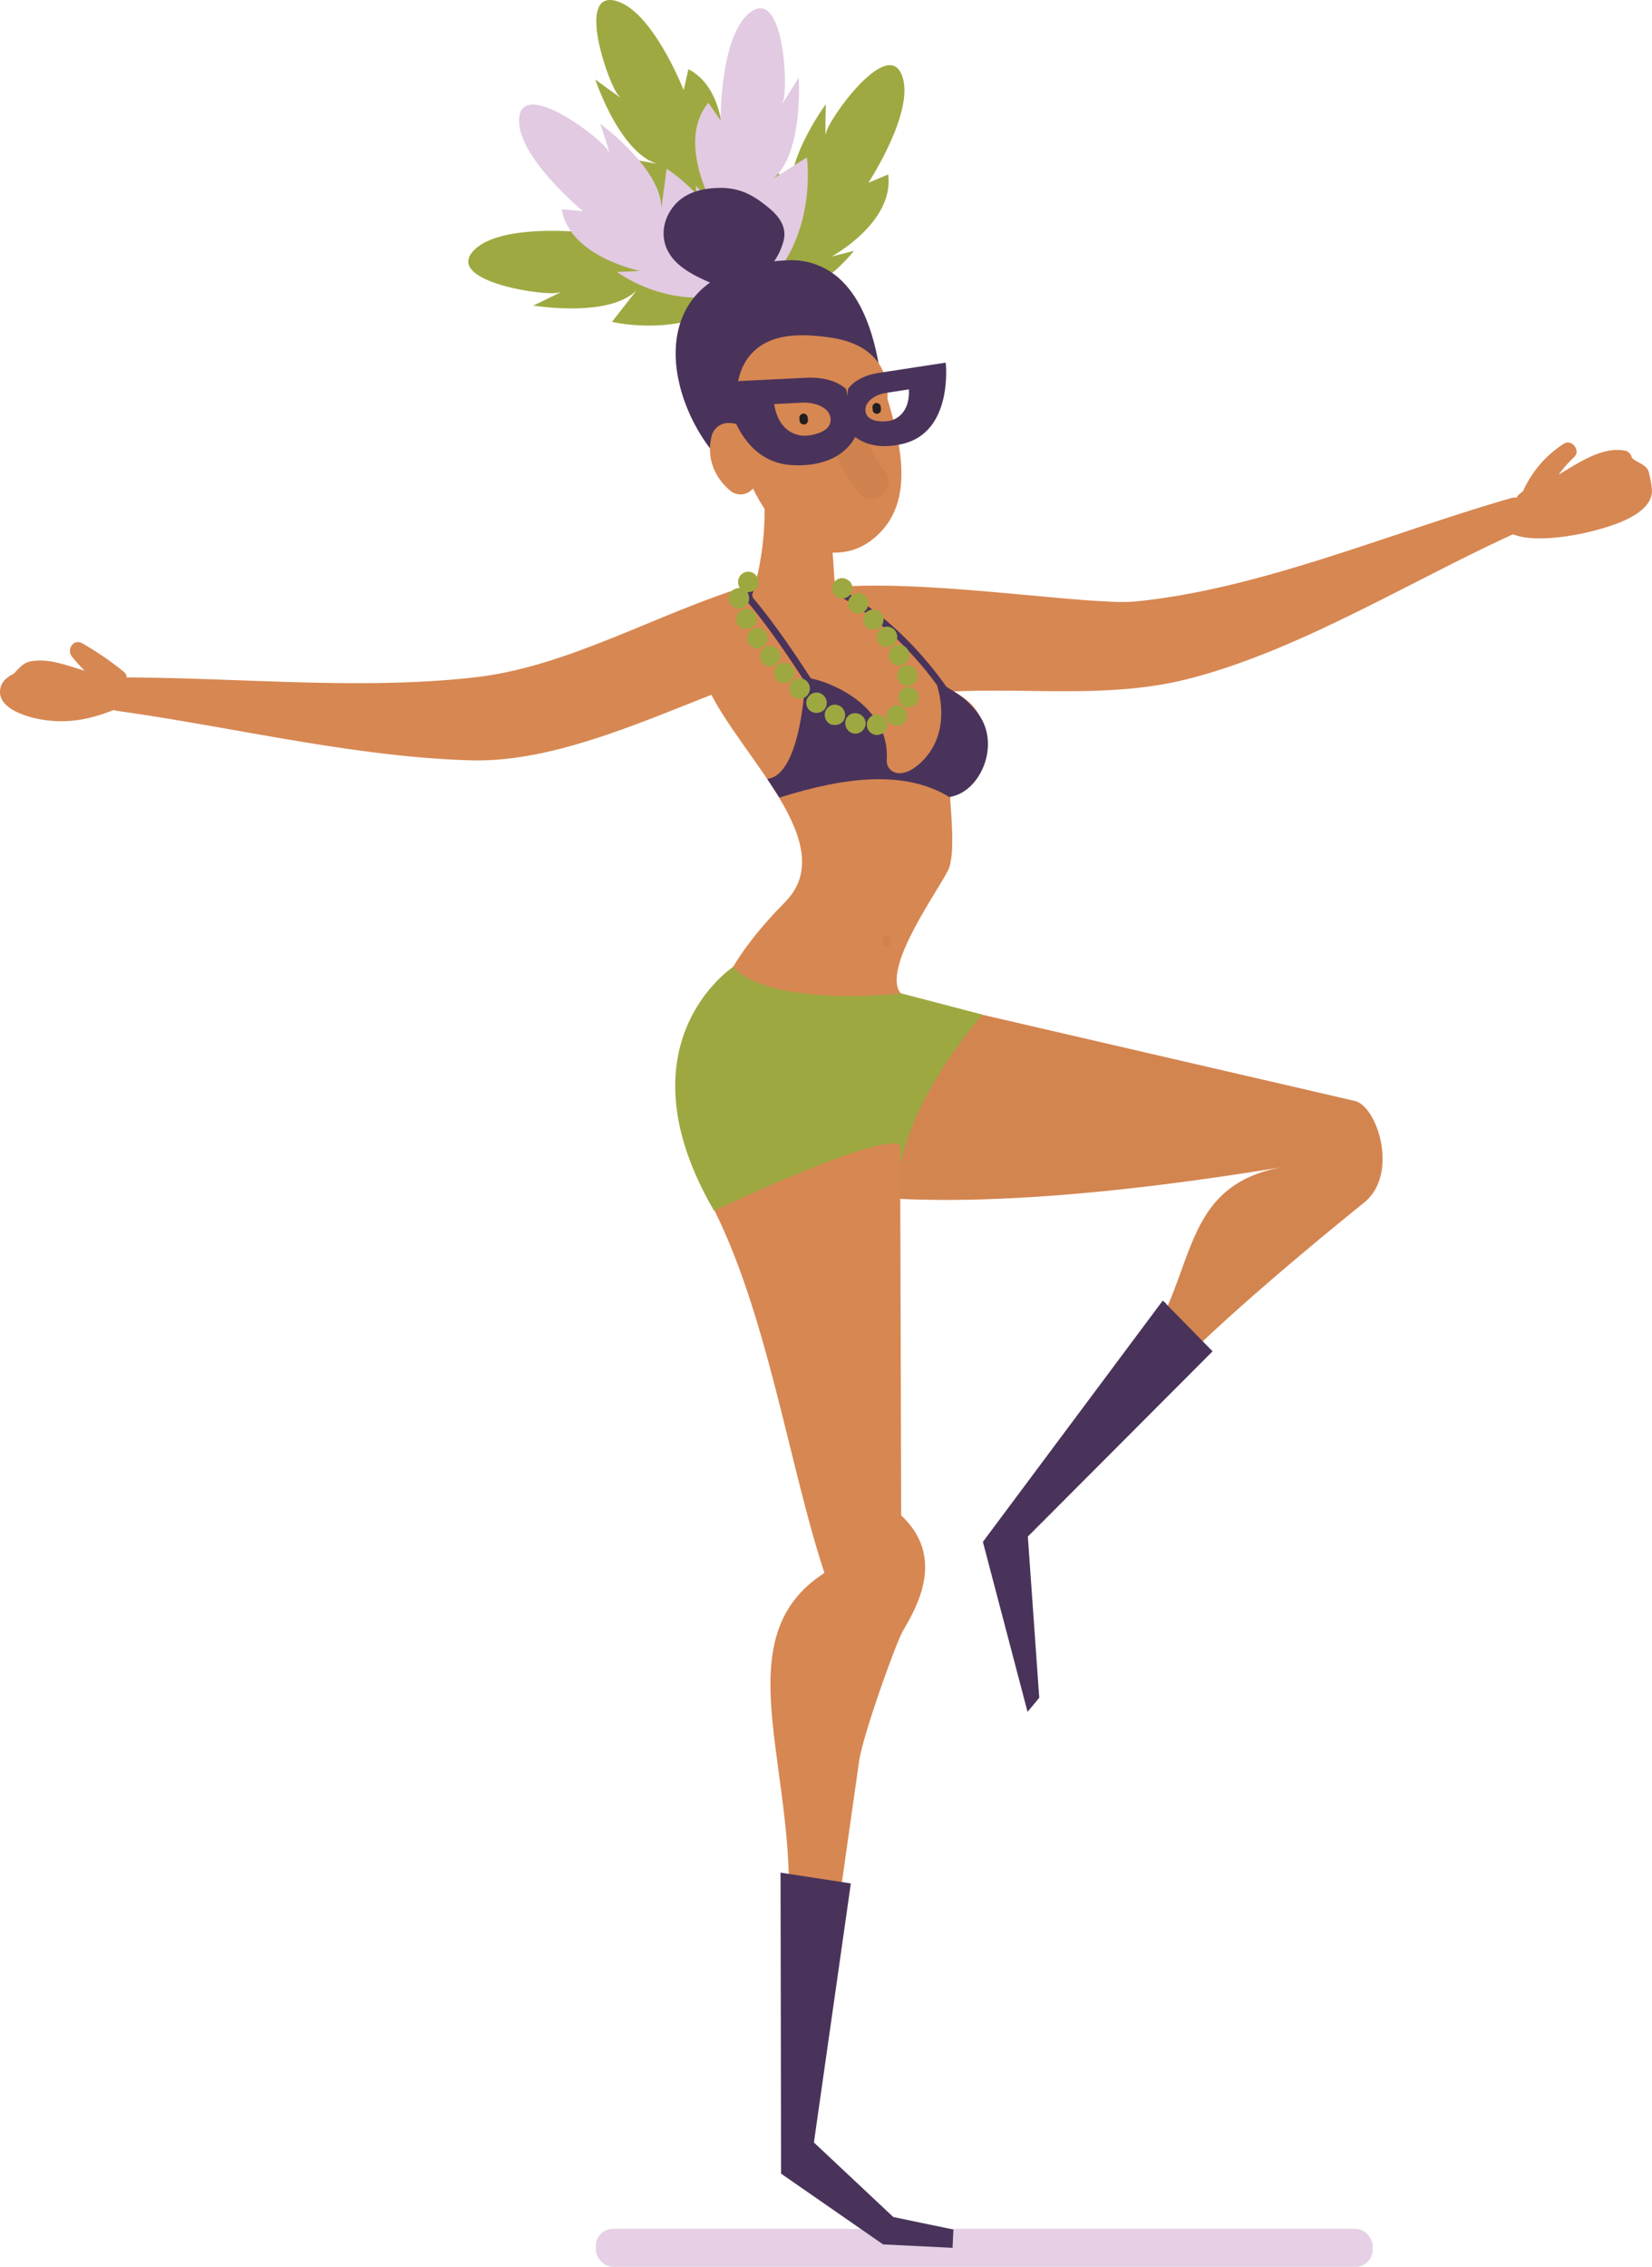
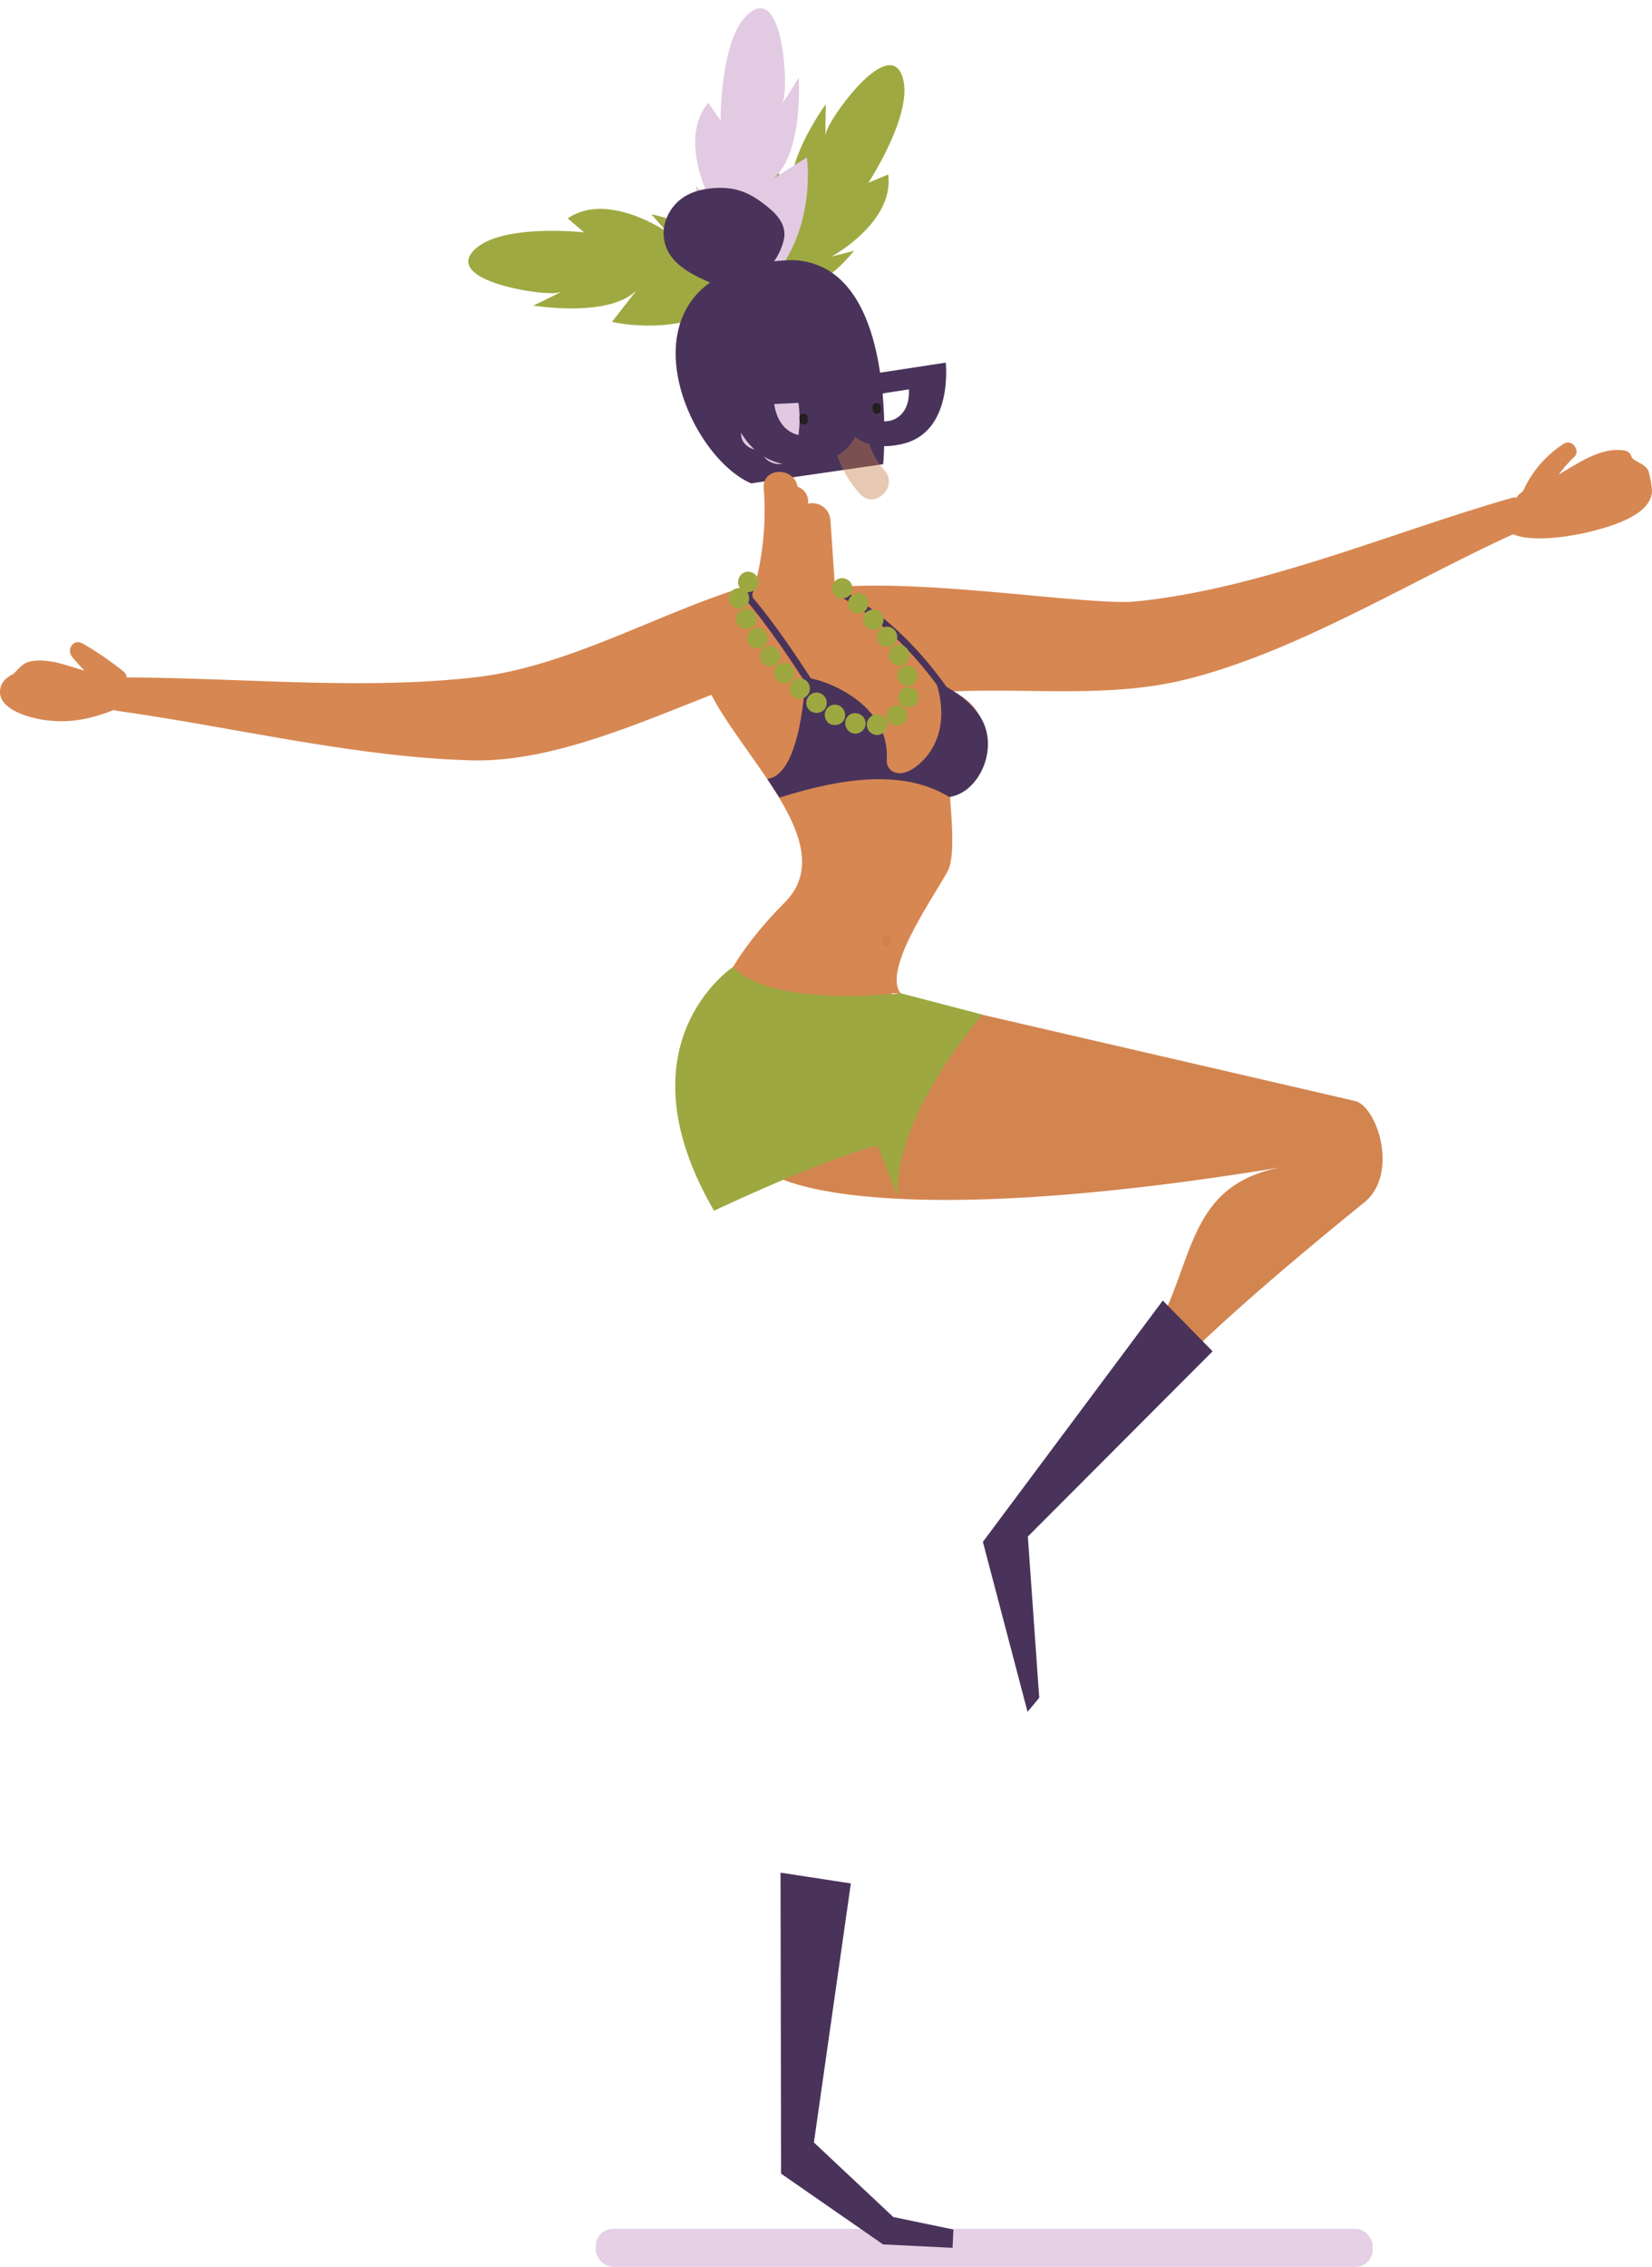
<svg xmlns="http://www.w3.org/2000/svg" viewBox="0 0 506.33 694.63">
  <defs>
    <style>.cls-1{isolation:isolate;}.cls-12,.cls-2{fill:#e2c9e1;}.cls-2{opacity:0.87;}.cls-3{fill:none;stroke:#49335a;stroke-miterlimit:10;stroke-width:4.09px;}.cls-4{fill:#d78752;}.cls-5{opacity:0.2;}.cls-14,.cls-5,.cls-8{mix-blend-mode:multiply;}.cls-14,.cls-6{fill:#c47b46;}.cls-7,.cls-8{fill:#9ea841;}.cls-9{fill:#9fa941;}.cls-10{fill:#e2cae2;}.cls-11{fill:#49335a;}.cls-13{fill:#231f20;}.cls-14{opacity:0.41;}</style>
  </defs>
  <title>Artboard 9</title>
  <g class="cls-1">
    <g id="Layer_1" data-name="Layer 1">
      <rect class="cls-2" x="182.63" y="682.99" width="238.1" height="11.64" rx="5.21" ry="5.21" transform="translate(603.35 1377.62) rotate(180)" />
-       <polygon class="cls-3" points="357 402.6 347.27 416.04 357 423.56 364.2 413.08 357 402.6" />
      <path class="cls-4" d="M256.92,301.92a2.35,2.35,0,0,0,1.28-2.06,2.75,2.75,0,0,0,.67-.25,3,3,0,0,0,.57-.4l11,4.65,144.81,33.51c6.79,1.55,13.6,22.18,3,31-3.43,2.85-64.73,51.75-71.62,67.85,0,0-9.3-8.93-4.56-13.21,27.83-25.14,14.25-60,53.05-65.72-111.89,18.64-152.28,7.82-160.57,1.3-5.43-4.27-10.52,0-14.41-4.22C235.1,338.84,237.16,312.93,256.92,301.92Z" />
      <g class="cls-5">
        <path class="cls-6" d="M256.92,301.92a2.35,2.35,0,0,0,1.28-2.06,2.75,2.75,0,0,0,.67-.25,3,3,0,0,0,.57-.4l11,4.65,144.81,33.51c6.79,1.55,13.6,22.18,3,31-3.43,2.85-64.73,51.75-71.62,67.85,0,0-9.3-8.93-4.56-13.21,27.83-25.14,14.25-60,53.05-65.72-111.89,18.64-152.28,7.82-160.57,1.3-5.43-4.27-10.52,0-14.41-4.22C235.1,338.84,237.16,312.93,256.92,301.92Z" />
      </g>
      <path class="cls-7" d="M301.08,310.94s-26.83,30.2-26,55.4l-24.56-61.49s22.27.26,25.58-.44Z" />
      <path class="cls-8" d="M301.08,310.94s-26.83,30.2-26,55.4l-24.56-61.49s22.27.26,25.58-.44Z" />
-       <path class="cls-4" d="M276.21,464.37c13.56,12.66,5,27.79.61,35.25-2.28,3.84-12.43,32.37-13.5,40-2.43,17.34-5,34.66-7.28,52-12.27,94.95-15.54,6.93-14.88.58,5-47.68-20.72-89.45,11.53-110.2C242,449.86,235.1,401.8,217.9,368.81c-16.16-31-13-51.41,6.75-72.48,2.88-3.07,51.1,8,51.1,8Z" />
-       <path class="cls-9" d="M218.35,80.56s12.1-14.76,5.77-37.3l-2.54,6.62S224.19,28.1,211,21.2l-1.46,6.42S199.65,2.31,188.11.12s-1.22,26.71,1.51,29.15-7.16-4.91-7.16-4.91S190.91,50,204,50.67L189.3,48S195.47,73.1,218.35,80.56Z" />
      <path class="cls-9" d="M228,93.67S247,95,261.76,76.86l-6.88,1.75s19.3-10.43,17.35-25.15L266.15,56s14.94-22.71,10.09-33.4-22.53,14.41-23,18-.12-8.68-.12-8.68-16.11,21.71-9,32.79l-6.33-13.56S220.85,70.67,228,93.67Z" />
      <path class="cls-9" d="M229.93,88.15s-7.41-17.58-30.3-22.51L204.31,71S186.26,58.5,174,66.92l5,4.28s-27-3-34.34,6.16,23,13.54,26.48,12.27-7.69,4-7.69,4,26.66,4.51,33.34-6.8l-9.22,11.79S212.66,104.91,229.93,88.15Z" />
      <path class="cls-10" d="M232.52,89.3s-16.73-9.17-19.29-32.44l4.83,5.19s-10.56-19.22-.95-30.54l3.76,5.41s-.25-27.18,9.63-33.53S241.62,27.7,240,31s4.81-7.24,4.81-7.24,1.76,27-10.17,32.47l12.67-8S251,73.83,232.52,89.3Z" />
-       <path class="cls-10" d="M226.32,89.37s-17.77,6.95-37.26-6l7.08-.37s-21.52-4.24-24-18.88l6.55.6s-21-17.27-19.53-28.91,25.78,7.08,27.26,10.43-2.46-8.33-2.46-8.33,21.82,16,18.37,28.63l2-14.82S226.29,65.3,226.32,89.37Z" />
      <path class="cls-11" d="M207.63,102.35c1.83-9.59,9.07-21.29,33.16-22.56a22,22,0,0,1,17.66,6.73c6.45,6.63,10.47,17.87,12,33.43a136,136,0,0,1,.33,21.29l-.08,1-40.51,5.88-.33-.16C217,142.07,204.28,119.88,207.63,102.35Z" />
      <path class="cls-12" d="M227.36,131.35a33.14,33.14,0,0,1,8.1-13.47,5.27,5.27,0,0,1,8.69,2.46,35.89,35.89,0,0,1-.57,18.26c-1.9,6.44-11.93,3.51-10-2.95a24.8,24.8,0,0,0,.47-12.71l8.69,2.45a21.65,21.65,0,0,0-5.34,8.91c-2,6.4-12,3.48-10-3Z" />
-       <path class="cls-4" d="M224.25,150.7a5,5,0,0,0,5.27.09,9.55,9.55,0,0,0,1.28-1.07c2.82,5.74,6.51,11.18,11.49,14.91,7.16,5.36,16.92,6.67,24.4,1.21,14-10.22,9.79-28.48,5.29-43.72a17.8,17.8,0,0,0-1.58-8.9c-3-6.12-9.25-8.79-15.67-9.74-6.22-.92-14-1.47-19.78,1.44-8.39,4.22-10.12,13.33-8.81,22.25a21.17,21.17,0,0,0-.46,2.74,11.58,11.58,0,0,0-2.39-.29,5.3,5.3,0,0,0-5.11,3.74C216.36,140.06,218.9,146.49,224.25,150.7Z" />
      <path class="cls-4" d="M237.34,186.77c9.79-15.91,92.26-.65,110.66-2.46,38.23-3.76,78-21,115.1-31.66,5.52-1.58,9.55,7.09,4,9.55-33,14.67-68.24,37.07-103.14,45.89-35.56,9-72.89-3.06-108.11,10.76-2,.8-4.92-.51-5.9-2.4L237.34,192a1.8,1.8,0,0,1-.08-.21A4.58,4.58,0,0,1,237.34,186.77Z" />
      <path class="cls-4" d="M37.39,207.59c35.47,0,73.29,4,108.47-.07,29.53-3.41,57.75-20.87,86.65-29a5.24,5.24,0,0,1,4.38.81,4.41,4.41,0,0,1,2.25,4.05,1.48,1.48,0,0,1,0,.21s0,.07,0,.1l-1,18.2a5.44,5.44,0,0,1-3.83,5c-27.84,9.38-60.36,26.91-89.92,26.1C108.67,232,71.5,222.81,36,217.85,30.07,217,31.66,207.59,37.39,207.59Z" />
      <path class="cls-4" d="M271.39,201.13c3.07,6.07,12.11,6.19,18.16,9.3,4.62,2.37,9.15,4.85,11.14,10,3.49,9-3,18-9.48,24,.17,3.8,1.74,17.78-.68,22.38-3.89,7.4-18.86,28.23-15.11,36.63,0,.05.28.42.72,1l-.39-.05c-23.61-.67-38.22,20.37-59.51,26.3-2.35-21.23,9.47-39.21,24.33-54.2,17.64-17.78-13.9-44.79-23.55-65.64C202.26,178.91,254.12,167,271.39,201.13Z" />
      <path class="cls-11" d="M206.53,63.12c3.42-4.15,8.61-5.44,13.79-5.54,6.45-.12,10.57,2.19,15.35,6.15,3.14,2.59,5.6,5.85,4.47,10.13a19.48,19.48,0,0,1-9,11.87c-4,3.68-8,3.24-13.18,1-4.62-2-10.2-4.63-12.88-9.13C202.26,72.89,203.13,67.25,206.53,63.12Z" />
      <path class="cls-11" d="M286.63,208.36s6.25,14.94-4.14,25.07c-6.24,6.07-10.94,3.18-10.71-.56,1.12-18-20.47-25.12-24.94-25.2,0,0-1.06,29.91-11.69,31l3.76,5.75c20.25-6.42,38.49-8.48,52-.21,9.31-1.16,15.88-15.64,9.1-25.22C295.75,213,291.07,211.33,286.63,208.36Z" />
      <path class="cls-11" d="M290.61,215l1.8-1c-.14-.24-14-23.32-37.15-34.68l-.43-.11c-9.2-.23-24.78-.19-26.28,2.94a1.87,1.87,0,0,0,.37,2.09c10,11.75,21.09,30,21.2,30.12l1.79-1.07c-.11-.19-11.22-18.47-21.34-30.35,1.81-1.37,13.61-1.89,24-1.65C277.07,192.35,290.47,214.76,290.61,215Z" />
      <path class="cls-4" d="M230.47,182.55a89.36,89.36,0,0,0,3.61-33c-.42-6.52,9.42-6.5,10.38-.39a4.76,4.76,0,0,1,3.23,4.79v.39a5.57,5.57,0,0,1,6.83,5l2.13,31.32C257.06,196.89,230.47,182.55,230.47,182.55Z" />
      <path class="cls-13" d="M245.06,128.8,245,128a1.3,1.3,0,0,1,1.31-1.26,1.32,1.32,0,0,1,1.26,1.31l.07.76a1.28,1.28,0,1,1-2.56,0Z" />
      <path class="cls-14" d="M270.44,288.49l.09-.76a1.28,1.28,0,0,1,1.53-1,1.31,1.31,0,0,1,1,1.54l-.09.76a1.28,1.28,0,1,1-2.49-.58Z" />
      <path class="cls-13" d="M267.46,125.51l-.07-.76a1.29,1.29,0,0,1,1.3-1.26,1.3,1.3,0,0,1,1.26,1.3l.07.77a1.27,1.27,0,0,1-1.3,1.25,1.31,1.31,0,0,1-1.26-1.3Z" />
      <path class="cls-14" d="M265.27,130.83a24,24,0,0,0,5.8,13.26c4.5,5-3,12.26-7.51,7.25a33.16,33.16,0,0,1-8.4-17.9c-.38-2.8.79-5.61,3.75-6.36,2.48-.64,6,.94,6.36,3.75Z" />
      <path class="cls-11" d="M222,117s2.12,24.8,21.22,25.56c12.56.49,17.33-5.72,18.85-8.56.74.62-2.64-15.22-2.83-14.86-2.22-1.94-6-3.69-12.43-3.37Zm15.29,6.82,8.45-.42a12.34,12.34,0,0,1,4.4.52c1.92.6,4.09,1.8,4.4,4.18.59,4.39-5.74,5.32-7.7,5.42S238.7,132.8,237.27,123.8Z" />
      <path class="cls-11" d="M269.51,114.24c-5.27.81-8.07,2.9-9.55,4.89-.21-.27-.34,13.49.16,12.84,1.71,2.11,6.62,6.49,16.74,4,15.41-3.83,13-24.84,13-24.84ZM272.42,129c-1.61.25-6.91.54-7.16-3.22-.13-2,1.43-3.4,2.89-4.22a10.28,10.28,0,0,1,3.49-1.17l6.94-1.07C278.91,127.08,274,128.77,272.42,129Z" />
      <path class="cls-4" d="M464.89,152.52a2.55,2.55,0,0,1,.92-1.2c.35-.26.66-.55,1-.82A33.42,33.42,0,0,1,479.27,136c2.46-1.63,5.36,2.1,3.16,4.1a37.68,37.68,0,0,0-4.7,5.35c6.64-4,13.5-8.67,20.48-7.33a2.62,2.62,0,0,1,1.83,1.83c.49,1.5,4.34,2,5.25,4.51a34.89,34.89,0,0,1,1,5.41c.62,7.85-12.82,11.5-18.41,12.93-6.07,1.55-21.59,4.37-26.68-.72C457.4,158.24,461,154.71,464.89,152.52Z" />
      <path class="cls-4" d="M.39,210a5.54,5.54,0,0,1,1.86-2.32c1.84-1.47,1.17-.44,2.39-1.69,1.85-1.9,2.77-3.13,5.66-3.47,5.33-.64,10.45,1.52,15.62,3a54.21,54.21,0,0,1-3.84-4.27c-1.77-2.2.41-5.66,3.16-4.1a94.63,94.63,0,0,1,12.67,8.68c1.73,1.39.68,3.41-1,4.06l.44,1.12c2.89-.81,5.22,3.36,2.26,4.62-8.92,3.82-16.22,6.37-26,5C9.07,220-2.24,217.13.39,210Z" />
      <path class="cls-7" d="M268.9,225.24h0a3.19,3.19,0,0,1-3.17-2.64h0a3.1,3.1,0,0,1,2.54-3.6h0a3.17,3.17,0,0,1,3.71,2.53h0a3.21,3.21,0,0,1-2.55,3.61A1.2,1.2,0,0,1,268.9,225.24Zm-6.77-.42h0c-.22,0-.53-.11-.74-.11h0a3.25,3.25,0,0,1-2.23-3.91h0a3,3,0,0,1,3.81-2.12h0a3.09,3.09,0,0,1,2.23,3.81A3.27,3.27,0,0,1,262.13,224.82Zm12.81-2.44h0a3.43,3.43,0,0,1-2.54-1.16h0a3.18,3.18,0,0,1,.53-4.45h0a3.19,3.19,0,0,1,4.44.53h0a3.07,3.07,0,0,1-.52,4.34A2.73,2.73,0,0,1,274.94,222.38Zm-19-.21h0a4.09,4.09,0,0,1-1.58-.32h0a3.22,3.22,0,0,1-1.17-4.34h0a3.09,3.09,0,0,1,4.24-1.16h0a3.25,3.25,0,0,1,1.27,4.23A3.21,3.21,0,0,1,256,222.17Zm-5.71-3.71h0a3.45,3.45,0,0,1-1.91-.63h0a3.06,3.06,0,0,1-.53-4.34h0a3.06,3.06,0,0,1,4.34-.64h0a3.2,3.2,0,0,1,.64,4.45A3.43,3.43,0,0,1,250.27,218.46Zm28.27-1.69h0a1.73,1.73,0,0,1-.74-.11h0a3,3,0,0,1-2.33-3.7h0a3.09,3.09,0,0,1,3.71-2.33h0a3.15,3.15,0,0,1,2.32,3.81A3,3,0,0,1,278.54,216.77Zm-33.36-2.64h0a3.43,3.43,0,0,1-2.22-.85h0a3.16,3.16,0,0,1-.1-4.45h0a3.16,3.16,0,0,1,4.44-.11h0a3.14,3.14,0,0,1-2.12,5.41Zm32.94-4h0a3.13,3.13,0,0,1-3-2.22h0a3.2,3.2,0,0,1,2.22-3.91h0a3.1,3.1,0,0,1,3.82,2.22h0A3,3,0,0,1,279,210,2.23,2.23,0,0,1,278.12,210.09Zm-37.7-.73h0a3.36,3.36,0,0,1-2.33-1.07h0a3.16,3.16,0,0,1,.21-4.44h0a3.18,3.18,0,0,1,4.45.21h0a3.17,3.17,0,0,1-.21,4.45A3.36,3.36,0,0,1,240.42,209.36Zm-4.34-5.19h0a3.19,3.19,0,0,1-2.54-1.27h0a3.08,3.08,0,0,1,.64-4.35h0a3.06,3.06,0,0,1,4.33.53h0a3,3,0,0,1-.52,4.34A2.72,2.72,0,0,1,236.08,204.17Zm39.49-.21h0a3.18,3.18,0,0,1-2.75-1.69h0A3.06,3.06,0,0,1,274.1,198h0a3.06,3.06,0,0,1,4.23,1.27h0a3.07,3.07,0,0,1-1.27,4.24A2.5,2.5,0,0,1,275.57,204Zm-43.41-5.29h0a3.17,3.17,0,0,1-2.65-1.49h0a3.12,3.12,0,0,1,1-4.34h0a3.12,3.12,0,0,1,4.34.95h0a3.21,3.21,0,0,1-.95,4.34A3.53,3.53,0,0,1,232.16,198.67Zm39.71-.43h0a3.14,3.14,0,0,1-2.54-1.27h0a3.08,3.08,0,0,1,.74-4.34h0a3.06,3.06,0,0,1,4.34.63h0a3.2,3.2,0,0,1-.64,4.45A4.26,4.26,0,0,1,271.87,198.24ZM267.63,193h0a3,3,0,0,1-2.32-1.07h0a3.16,3.16,0,0,1,.31-4.44h0a3.28,3.28,0,0,1,4.45.32h0a3.26,3.26,0,0,1-.32,4.44A3.22,3.22,0,0,1,267.63,193Zm-38.86-.22h0a3.34,3.34,0,0,1-2.86-1.69h0a3.17,3.17,0,0,1,1.49-4.23h0a3.18,3.18,0,0,1,4.23,1.48h0a3.07,3.07,0,0,1-1.48,4.12A2.87,2.87,0,0,1,228.77,192.73ZM263.08,188h0a2.9,2.9,0,0,1-2.22-.84h0a3.07,3.07,0,0,1,0-4.45h0a3.07,3.07,0,0,1,4.45,0h0a3.17,3.17,0,0,1-.11,4.45A2.7,2.7,0,0,1,263.08,188Zm-36.63-1.47h0a3.27,3.27,0,0,1-3.08-2.65h0a3.11,3.11,0,0,1,2.54-3.6h0a2.81,2.81,0,0,1,.85-.1h0a3,3,0,0,1-.53-1.7h0a3.12,3.12,0,0,1,3-3.29h0a3.26,3.26,0,0,1,3.28,3.07h0a3.17,3.17,0,0,1-3.07,3.18H229a2.22,2.22,0,0,1,.53,1.38h0a3,3,0,0,1-2.43,3.6C226.86,186.38,226.65,186.49,226.45,186.49Zm31.65-3.08h0a2.93,2.93,0,0,1-2-.84h0a3.06,3.06,0,0,1-.32-4.35h0a3,3,0,0,1,4.34-.32h.11a3.15,3.15,0,0,1,.32,4.35A3.19,3.19,0,0,1,258.1,183.41Z" />
      <polygon class="cls-11" points="260.78 577.15 249.46 656.53 273.79 679.37 292.22 683.2 291.95 688.81 270.65 687.76 239.4 666.08 239.23 573.84 260.78 577.15" />
      <polygon class="cls-11" points="371.65 414.09 315.03 470.85 318.52 520.25 314.94 524.57 301.25 472.48 356.39 398.53 371.65 414.09" />
      <path class="cls-7" d="M276.14,304.41s-39.21,4.55-51.49-8.08c0,0-35.62,23.44-5.8,74.68,0,0,51.26-24.31,57-20.07C275.88,350.94,275.78,316.12,276.14,304.41Z" />
    </g>
  </g>
</svg>